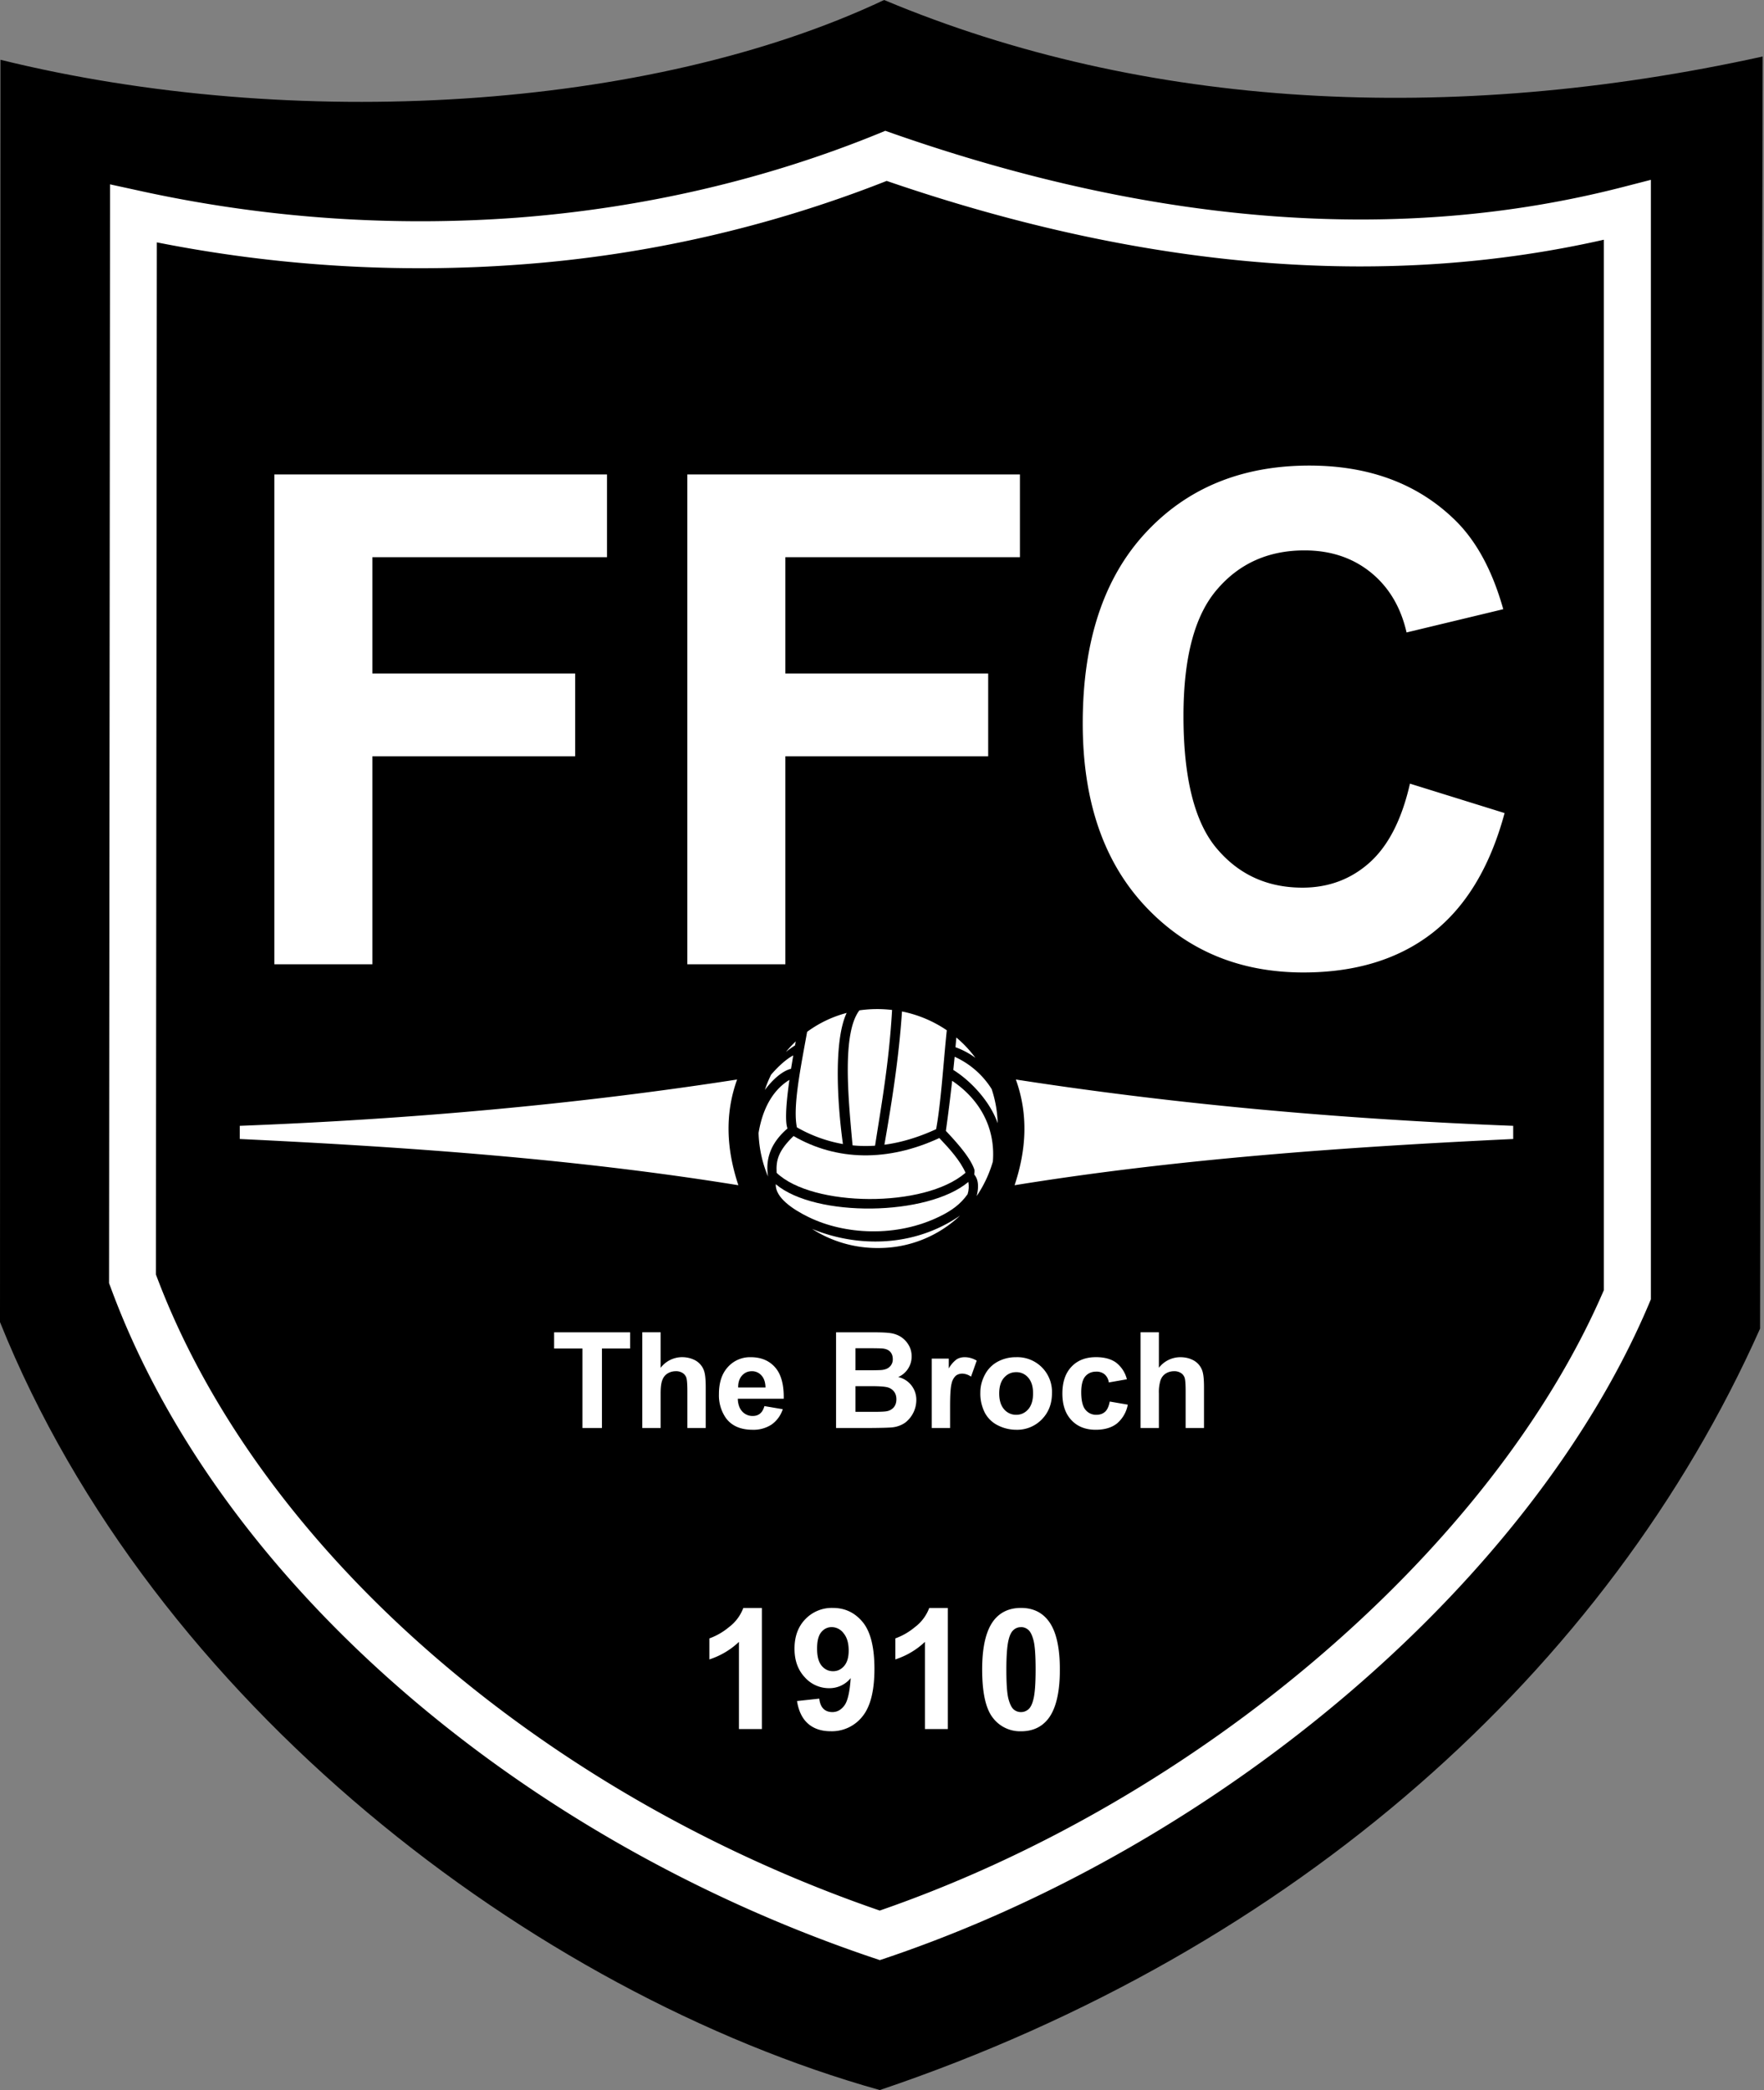
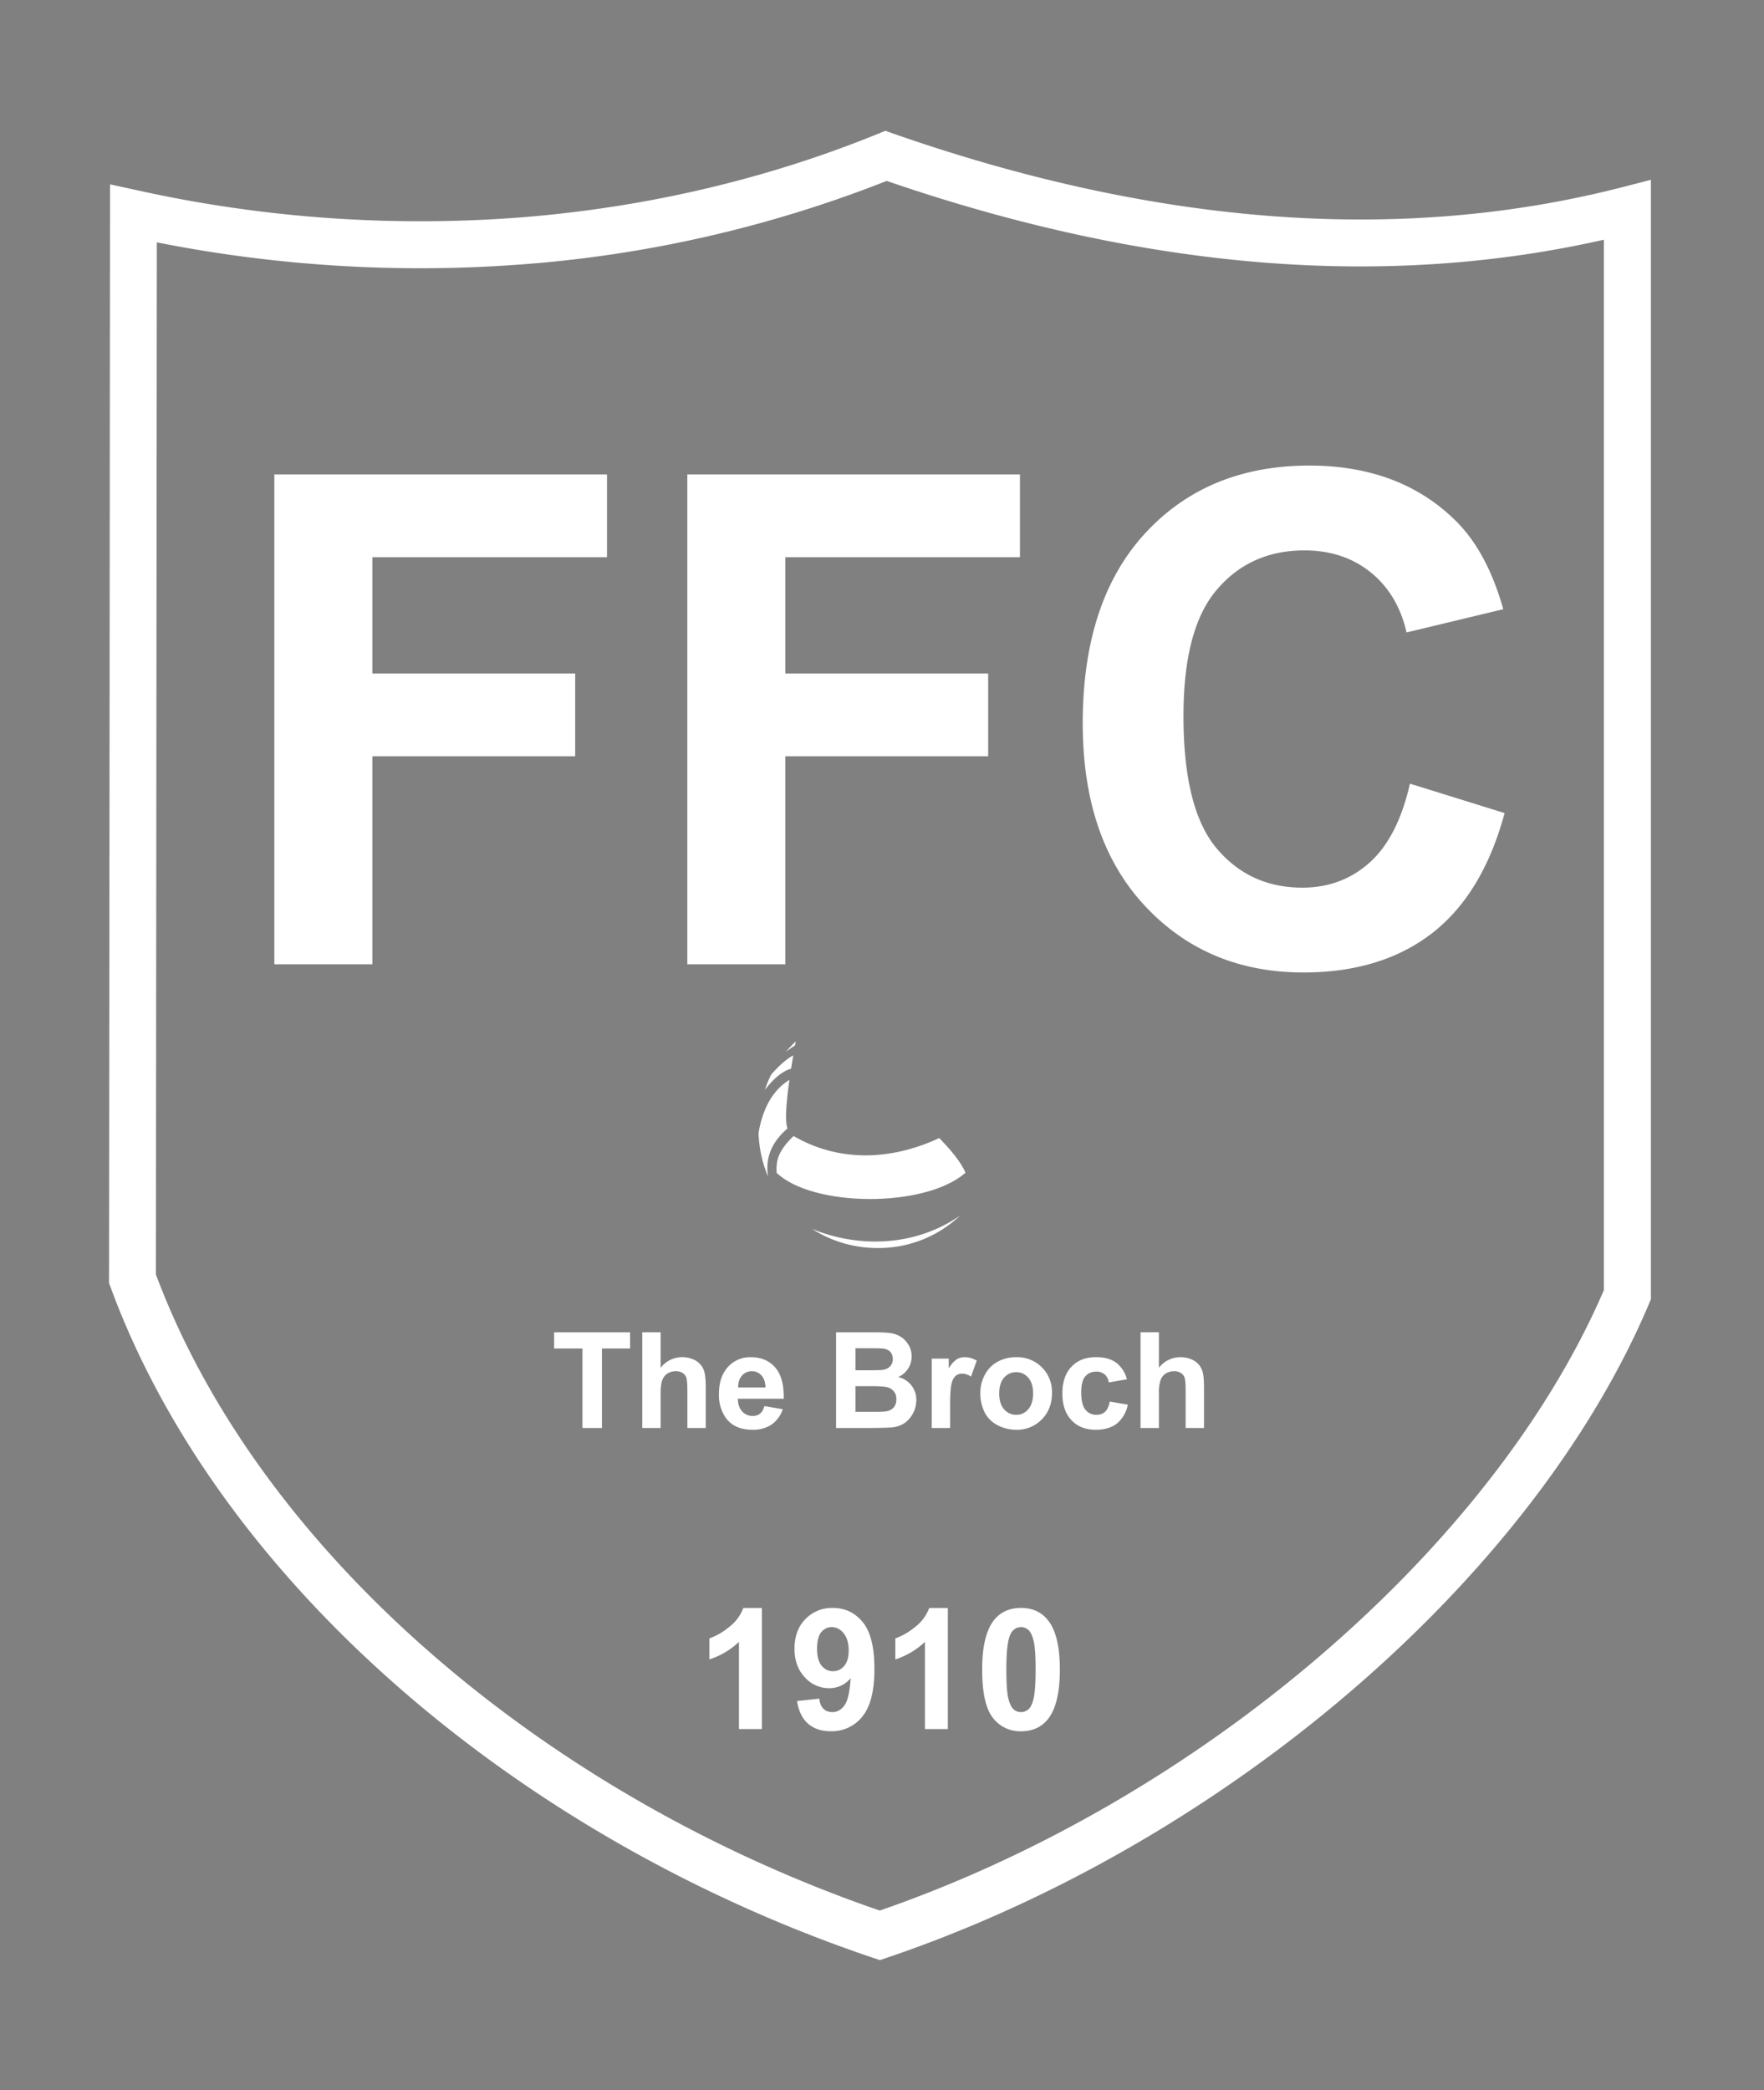
<svg xmlns="http://www.w3.org/2000/svg" width="422" height="500" fill="none">
  <rect width="100%" height="100%" fill="#808080" stroke="none" />
-   <path fill="#000" fill-rule="evenodd" d="M.11 14.3C70.14 31.56 155.31 26.54 211.51 0c62.23 26.11 135.24 30.01 210.17 13.52l-.62 304.32c-36.44 81.8-111.4 148.7-210.59 182.16C127.6 476.75 36.56 407.38 0 316.28L.11 14.3Z" clip-rule="evenodd" />
  <path fill="#fff" fill-rule="evenodd" d="M65.63 230.68V113.5h79.58v19.8H89.08v27.82h48.52v19.8H89.08v49.76H65.63Zm98.8 0V113.5H244v19.8h-56.12v27.82h48.52v19.8h-48.52v49.76h-23.45Zm172.87-43.21 22.64 7.04c-3.48 12.9-9.27 22.47-17.36 28.75-8.08 6.24-18.33 9.38-30.75 9.38-15.4 0-28.04-5.32-37.96-15.96-9.9-10.63-14.85-25.17-14.85-43.64 0-19.5 4.98-34.66 14.93-45.46 9.95-10.8 23.05-16.2 39.28-16.2 14.17 0 25.69 4.25 34.53 12.73 5.28 5.02 9.22 12.22 11.86 21.63l-23.13 5.56c-1.38-6.05-4.23-10.85-8.57-14.37-4.37-3.52-9.65-5.26-15.85-5.26-8.6 0-15.58 3.1-20.92 9.35-5.37 6.22-8.03 16.31-8.03 30.28 0 14.78 2.64 25.34 7.9 31.61 5.28 6.3 12.13 9.44 20.56 9.44 6.23 0 11.6-2 16.07-6 4.47-4.01 7.7-10.29 9.65-18.88ZM139.34 341.62V322.6h-6.78v-3.87h18.18v3.87H144v19.02h-4.65Zm18.7-22.9v8.5a6.5 6.5 0 0 1 5.1-2.55c1.03 0 1.95.2 2.76.56a4.5 4.5 0 0 1 2.7 3.38c.15.7.23 1.8.23 3.3v9.71h-4.39v-8.75c0-1.74-.09-2.84-.25-3.3a2.18 2.18 0 0 0-.9-1.12 2.88 2.88 0 0 0-1.6-.42c-.74 0-1.4.18-1.98.54-.58.35-1 .88-1.27 1.6-.27.7-.4 1.76-.4 3.15v8.3h-4.39v-22.9h4.39Zm24.84 17.66 4.38.74a7.19 7.19 0 0 1-2.66 3.66 7.85 7.85 0 0 1-4.56 1.26c-2.88 0-5.02-.94-6.4-2.83a9.52 9.52 0 0 1-1.65-5.73c0-2.75.72-4.91 2.16-6.47a7.1 7.1 0 0 1 5.45-2.33c2.47 0 4.41.81 5.84 2.44 1.43 1.63 2.11 4.13 2.05 7.5H176.5c.04 1.3.39 2.31 1.06 3.04a3.3 3.3 0 0 0 2.53 1.08c.68 0 1.26-.18 1.72-.56.47-.37.83-.97 1.06-1.8Zm.25-4.45c-.03-1.27-.36-2.24-.98-2.9a3 3 0 0 0-2.28-1c-.95 0-1.74.35-2.37 1.05-.62.7-.93 1.66-.91 2.85h6.54Zm16.88-13.2h9.16c1.82 0 3.17.07 4.06.22.9.16 1.7.47 2.4.94a5.9 5.9 0 0 1 1.76 1.91c.47.8.7 1.7.7 2.68a5.35 5.35 0 0 1-3.21 4.95 5.54 5.54 0 0 1 4.33 5.54 6.84 6.84 0 0 1-2.71 5.4 6.6 6.6 0 0 1-3.1 1.1c-.78.08-2.64.13-5.59.15h-7.8v-22.9Zm4.64 3.8v5.28h3.03c1.8 0 2.92-.03 3.35-.08.8-.1 1.42-.36 1.87-.82a2.4 2.4 0 0 0 .68-1.78c0-.7-.2-1.28-.59-1.72-.39-.44-.97-.7-1.74-.8-.46-.05-1.78-.08-3.94-.08h-2.66Zm0 9.08v6.14h4.29c1.66 0 2.72-.05 3.17-.14a2.87 2.87 0 0 0 1.68-.91c.43-.5.65-1.14.65-1.95 0-.7-.16-1.28-.5-1.76a2.83 2.83 0 0 0-1.44-1.05c-.63-.22-2-.33-4.11-.33h-3.74Zm22.64 10.01h-4.39v-16.6h4.07v2.36a6.94 6.94 0 0 1 1.89-2.19c.56-.34 1.2-.51 1.9-.51 1 0 1.97.27 2.9.82l-1.36 3.83a3.86 3.86 0 0 0-2.07-.72c-.61 0-1.14.17-1.57.5a3.5 3.5 0 0 0-1 1.84c-.25.88-.37 2.74-.37 5.55v5.12Zm7.24-8.5c0-1.46.35-2.87 1.08-4.24a7.39 7.39 0 0 1 3.05-3.12 9.06 9.06 0 0 1 4.42-1.08 8.28 8.28 0 0 1 8.58 8.63c0 2.51-.81 4.6-2.43 6.25a8.21 8.21 0 0 1-6.12 2.48 9.7 9.7 0 0 1-4.36-1.04 7.08 7.08 0 0 1-3.14-3.02 10.05 10.05 0 0 1-1.08-4.86Zm4.51.24c0 1.64.4 2.9 1.17 3.78a3.72 3.72 0 0 0 2.9 1.32c1.14 0 2.1-.44 2.87-1.32.77-.87 1.16-2.15 1.16-3.82 0-1.62-.39-2.87-1.16-3.75a3.67 3.67 0 0 0-2.88-1.31c-1.14 0-2.1.43-2.89 1.31-.78.88-1.17 2.14-1.17 3.79Zm30.54-3.4-4.32.76a3.12 3.12 0 0 0-1-1.94 3.03 3.03 0 0 0-2-.65c-1.1 0-1.97.38-2.62 1.13-.65.76-.98 2.02-.98 3.8 0 1.97.33 3.36 1 4.18a3.24 3.24 0 0 0 2.65 1.22c.84 0 1.52-.25 2.05-.72.53-.47.9-1.29 1.12-2.45l4.32.74a7.7 7.7 0 0 1-2.57 4.49c-1.27 1.01-2.97 1.52-5.11 1.52-2.43 0-4.37-.77-5.8-2.3-1.45-1.53-2.17-3.65-2.17-6.37 0-2.74.73-4.88 2.17-6.4 1.45-1.54 3.4-2.3 5.87-2.3 2.02 0 3.63.44 4.82 1.31a7.23 7.23 0 0 1 2.57 3.97Zm7.66-11.23v8.48a6.49 6.49 0 0 1 5.11-2.53c1.02 0 1.94.18 2.75.55a4.5 4.5 0 0 1 2.7 3.38c.15.7.23 1.8.23 3.3v9.71h-4.39v-8.75c0-1.74-.08-2.84-.25-3.3a2.17 2.17 0 0 0-.9-1.12 2.88 2.88 0 0 0-1.6-.42c-.74 0-1.4.18-1.98.54-.58.35-1 .88-1.27 1.6a9.3 9.3 0 0 0-.4 3.15v8.3h-4.39v-22.9h4.39ZM182.26 413.64h-5.48v-20.86c-2 1.9-4.35 3.3-7.07 4.2v-5.03a15.57 15.57 0 0 0 4.66-2.68 10.2 10.2 0 0 0 3.45-4.6h4.44v28.97Zm8.4-6.7 5.33-.58c.13 1.1.47 1.9 1 2.43.54.53 1.26.79 2.15.79 1.13 0 2.08-.53 2.87-1.59.78-1.05 1.28-3.24 1.5-6.54a6.52 6.52 0 0 1-5.17 2.41 7.7 7.7 0 0 1-5.82-2.62c-1.64-1.75-2.45-4.03-2.45-6.83 0-2.92.86-5.28 2.59-7.06a8.76 8.76 0 0 1 6.59-2.69c2.9 0 5.28 1.14 7.14 3.4 1.86 2.26 2.8 5.99 2.8 11.18 0 5.27-.97 9.08-2.9 11.42a9.32 9.32 0 0 1-7.56 3.5c-2.23 0-4.03-.6-5.41-1.8-1.38-1.2-2.26-3.01-2.65-5.41Zm12.37-12.08c0-1.78-.4-3.16-1.22-4.14a3.57 3.57 0 0 0-2.82-1.47c-1 0-1.85.4-2.52 1.21-.67.8-1 2.12-1 3.94 0 1.86.37 3.23 1.1 4.1.72.86 1.63 1.3 2.72 1.3 1.05 0 1.94-.42 2.66-1.26.72-.84 1.08-2.06 1.08-3.68Zm23.72 18.78h-5.48v-20.86c-2 1.9-4.36 3.3-7.08 4.2v-5.03a15.57 15.57 0 0 0 4.66-2.68 10.2 10.2 0 0 0 3.45-4.6h4.45v28.97Zm17.5-28.98c2.78 0 4.94 1 6.5 3 1.87 2.36 2.8 6.29 2.8 11.76s-.94 9.4-2.81 11.79c-1.56 1.97-3.71 2.96-6.49 2.96a8.17 8.17 0 0 1-6.74-3.24c-1.7-2.17-2.55-6.02-2.55-11.56 0-5.44.94-9.36 2.8-11.75 1.56-1.97 3.72-2.96 6.5-2.96Zm0 4.6c-.65 0-1.24.2-1.74.64-.52.42-.92 1.18-1.2 2.3-.37 1.42-.56 3.83-.56 7.22 0 3.4.17 5.72.5 7 .34 1.26.76 2.1 1.26 2.53.5.42 1.09.63 1.74.63.66 0 1.24-.22 1.76-.65.5-.42.9-1.18 1.18-2.3.38-1.4.56-3.81.56-7.2 0-3.4-.16-5.72-.5-7-.33-1.26-.75-2.11-1.26-2.53a2.6 2.6 0 0 0-1.74-.65ZM182.96 260.76c2-2.63 4.2-4.55 6.28-5.08l.53-3.2c-1.71.91-3.6 2.64-5.3 4.61-.58 1.18-1.08 2.4-1.5 3.67ZM188.85 258.34c-4.23 2.58-6.5 7.33-7.38 12.7.12 3.71.91 7.22 2.27 10.42-.77-4.83 1.18-8.5 4.65-11.5-.47-1.24-.56-4.42.46-11.62ZM188.01 251.65c.74-.58 1.53-1.15 2.18-1.55l.18-.97c-.84.79-1.62 1.63-2.36 2.52ZM229.7 290.79c-11.22 7.75-24.84 7.57-35.43 3.2a28.88 28.88 0 0 0 15.9 4.57 28.3 28.3 0 0 0 19.52-7.77Z" clip-rule="evenodd" />
-   <path fill="#fff" fill-rule="evenodd" d="M193.52 291.2c8.5 4.13 20.92 4.94 31.4-.25 2.66-1.32 4.79-2.77 6.56-5.27.3-.95.34-1.94.18-2.93-9.72 8.21-36.56 8.58-46.08.54-.13 3.21 4.05 6.02 7.94 7.92Z" clip-rule="evenodd" />
  <path fill="#fff" fill-rule="evenodd" d="M185.79 280.57c8.5 8.18 35.4 8.54 45.19-.02-1.27-2.9-3.86-5.78-6.27-8.3-12.32 5.72-24.6 5.48-34.87-.48-3.68 3.56-4.2 5.8-4.05 8.72v.08Z" clip-rule="evenodd" />
-   <path fill="#fff" fill-rule="evenodd" d="M226.28 270.54c3.4 3.6 5.86 6.6 6.78 9.14.14.4.05.7.01 1.3 1.05 1.23 1.1 3.08.57 5.16a29 29 0 0 0 3.88-8.26c.66-8.14-3.2-14.93-9.74-19.32-.43 3.93-.93 7.92-1.5 11.98ZM228.06 255.96c4.2 2.61 8.83 7.58 10.61 12.75a28.02 28.02 0 0 0-1.44-8.18 20.28 20.28 0 0 0-8.85-7.72l-.32 3.15ZM228.59 250.53a18.6 18.6 0 0 1 4.76 2.54 27.93 27.93 0 0 0-4.57-4.87l-.2 2.33ZM201.65 273.69c-1.45-10.54-2.14-25 .9-31.37a28.02 28.02 0 0 0-9.46 4.52c-1.59 8.77-3.46 17.97-2.45 22.85a34.1 34.1 0 0 0 11.01 4Z" clip-rule="evenodd" />
-   <path fill="#fff" fill-rule="evenodd" d="M205.6 241.7c-4.16 5.45-2.72 20.65-1.64 32.3 1.78.18 3.57.2 5.38.08 1.55-9.94 3.35-19.89 4.07-32.47a30.13 30.13 0 0 0-7.8.09ZM215.78 241.98c-.73 11.12-2.47 21.89-4.2 31.87 4.07-.54 8.2-1.8 12.37-3.72 1.17-6.4 1.73-15.78 2.55-23.66a29.27 29.27 0 0 0-10.72-4.5ZM57.36 269.33v3.15c40.4 1.92 80.47 4.77 119.28 11.06-2.8-8.43-3.34-16.86-.3-25.29-38.42 5.96-78.17 9.5-118.98 11.08ZM362 269.33v3.15c-40.4 1.92-80.47 4.77-119.28 11.06 2.8-8.43 3.34-16.86.3-25.29 38.42 5.96 78.17 9.5 118.97 11.08Z" clip-rule="evenodd" />
  <path fill="#fff" fill-rule="evenodd" d="M33.1 45.58a313.24 313.24 0 0 0 90.8 6.48c30.34-2.33 59.38-9.17 85.95-19.97l1.94-.8 2.02.71c31.35 10.94 61.77 17.6 91.14 19.75 28.74 2.1 56.43-.13 82.99-6.93l7-1.8v267.8l-.46 1.1c-13.92 32.9-39.37 65.29-71.5 92.82-31.86 27.3-70.36 49.9-110.7 63.57l-1.8.6-1.79-.6c-42.76-14.45-82.06-37.2-113.8-65.08-31.53-27.7-55.67-60.51-68.46-95.36l-.34-.9v-1.03l.23-254.86V44.1l6.79 1.48Zm91.63 17.68a323.56 323.56 0 0 1-87.21-5.28l-.22 246.91c12.23 32.75 35.1 63.67 64.97 89.9 30.22 26.55 67.54 48.28 108.19 62.27 38.34-13.25 74.89-34.84 105.23-60.85 30.51-26.14 54.69-56.67 68-87.57V57.35c-25.63 5.8-52.17 7.6-79.53 5.6-29.7-2.17-60.42-8.8-92.04-19.67a298.19 298.19 0 0 1-87.39 19.98Z" clip-rule="evenodd" />
</svg>